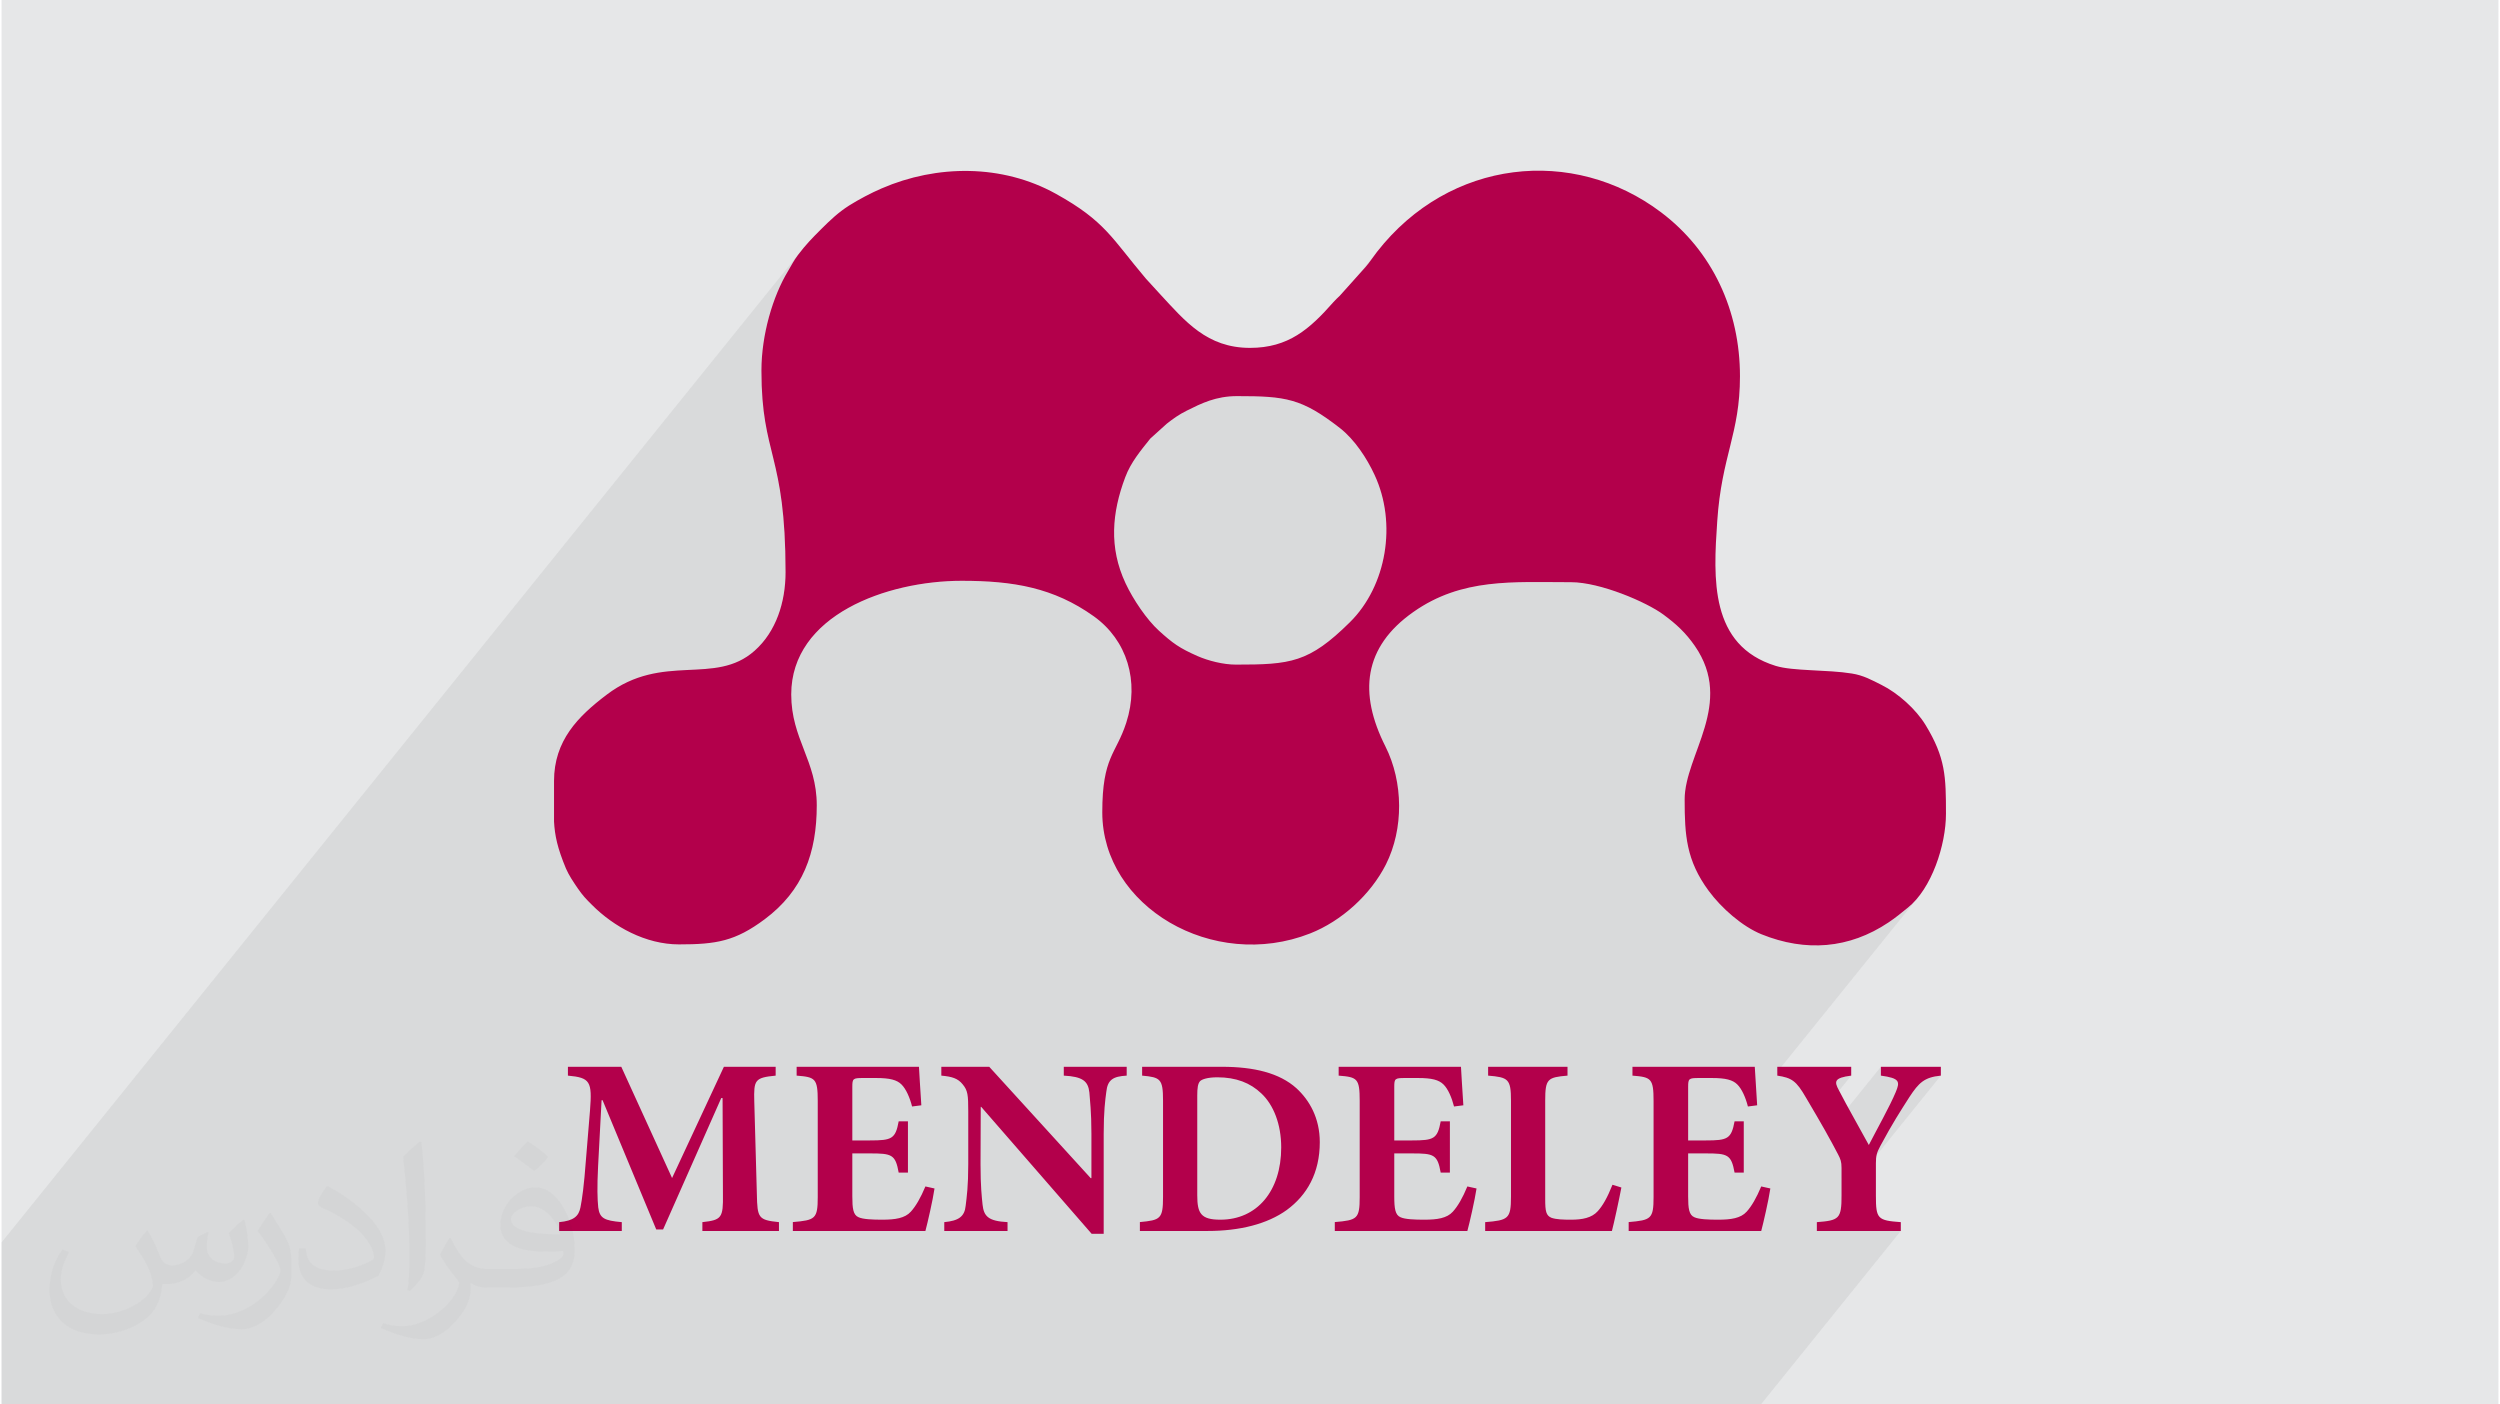
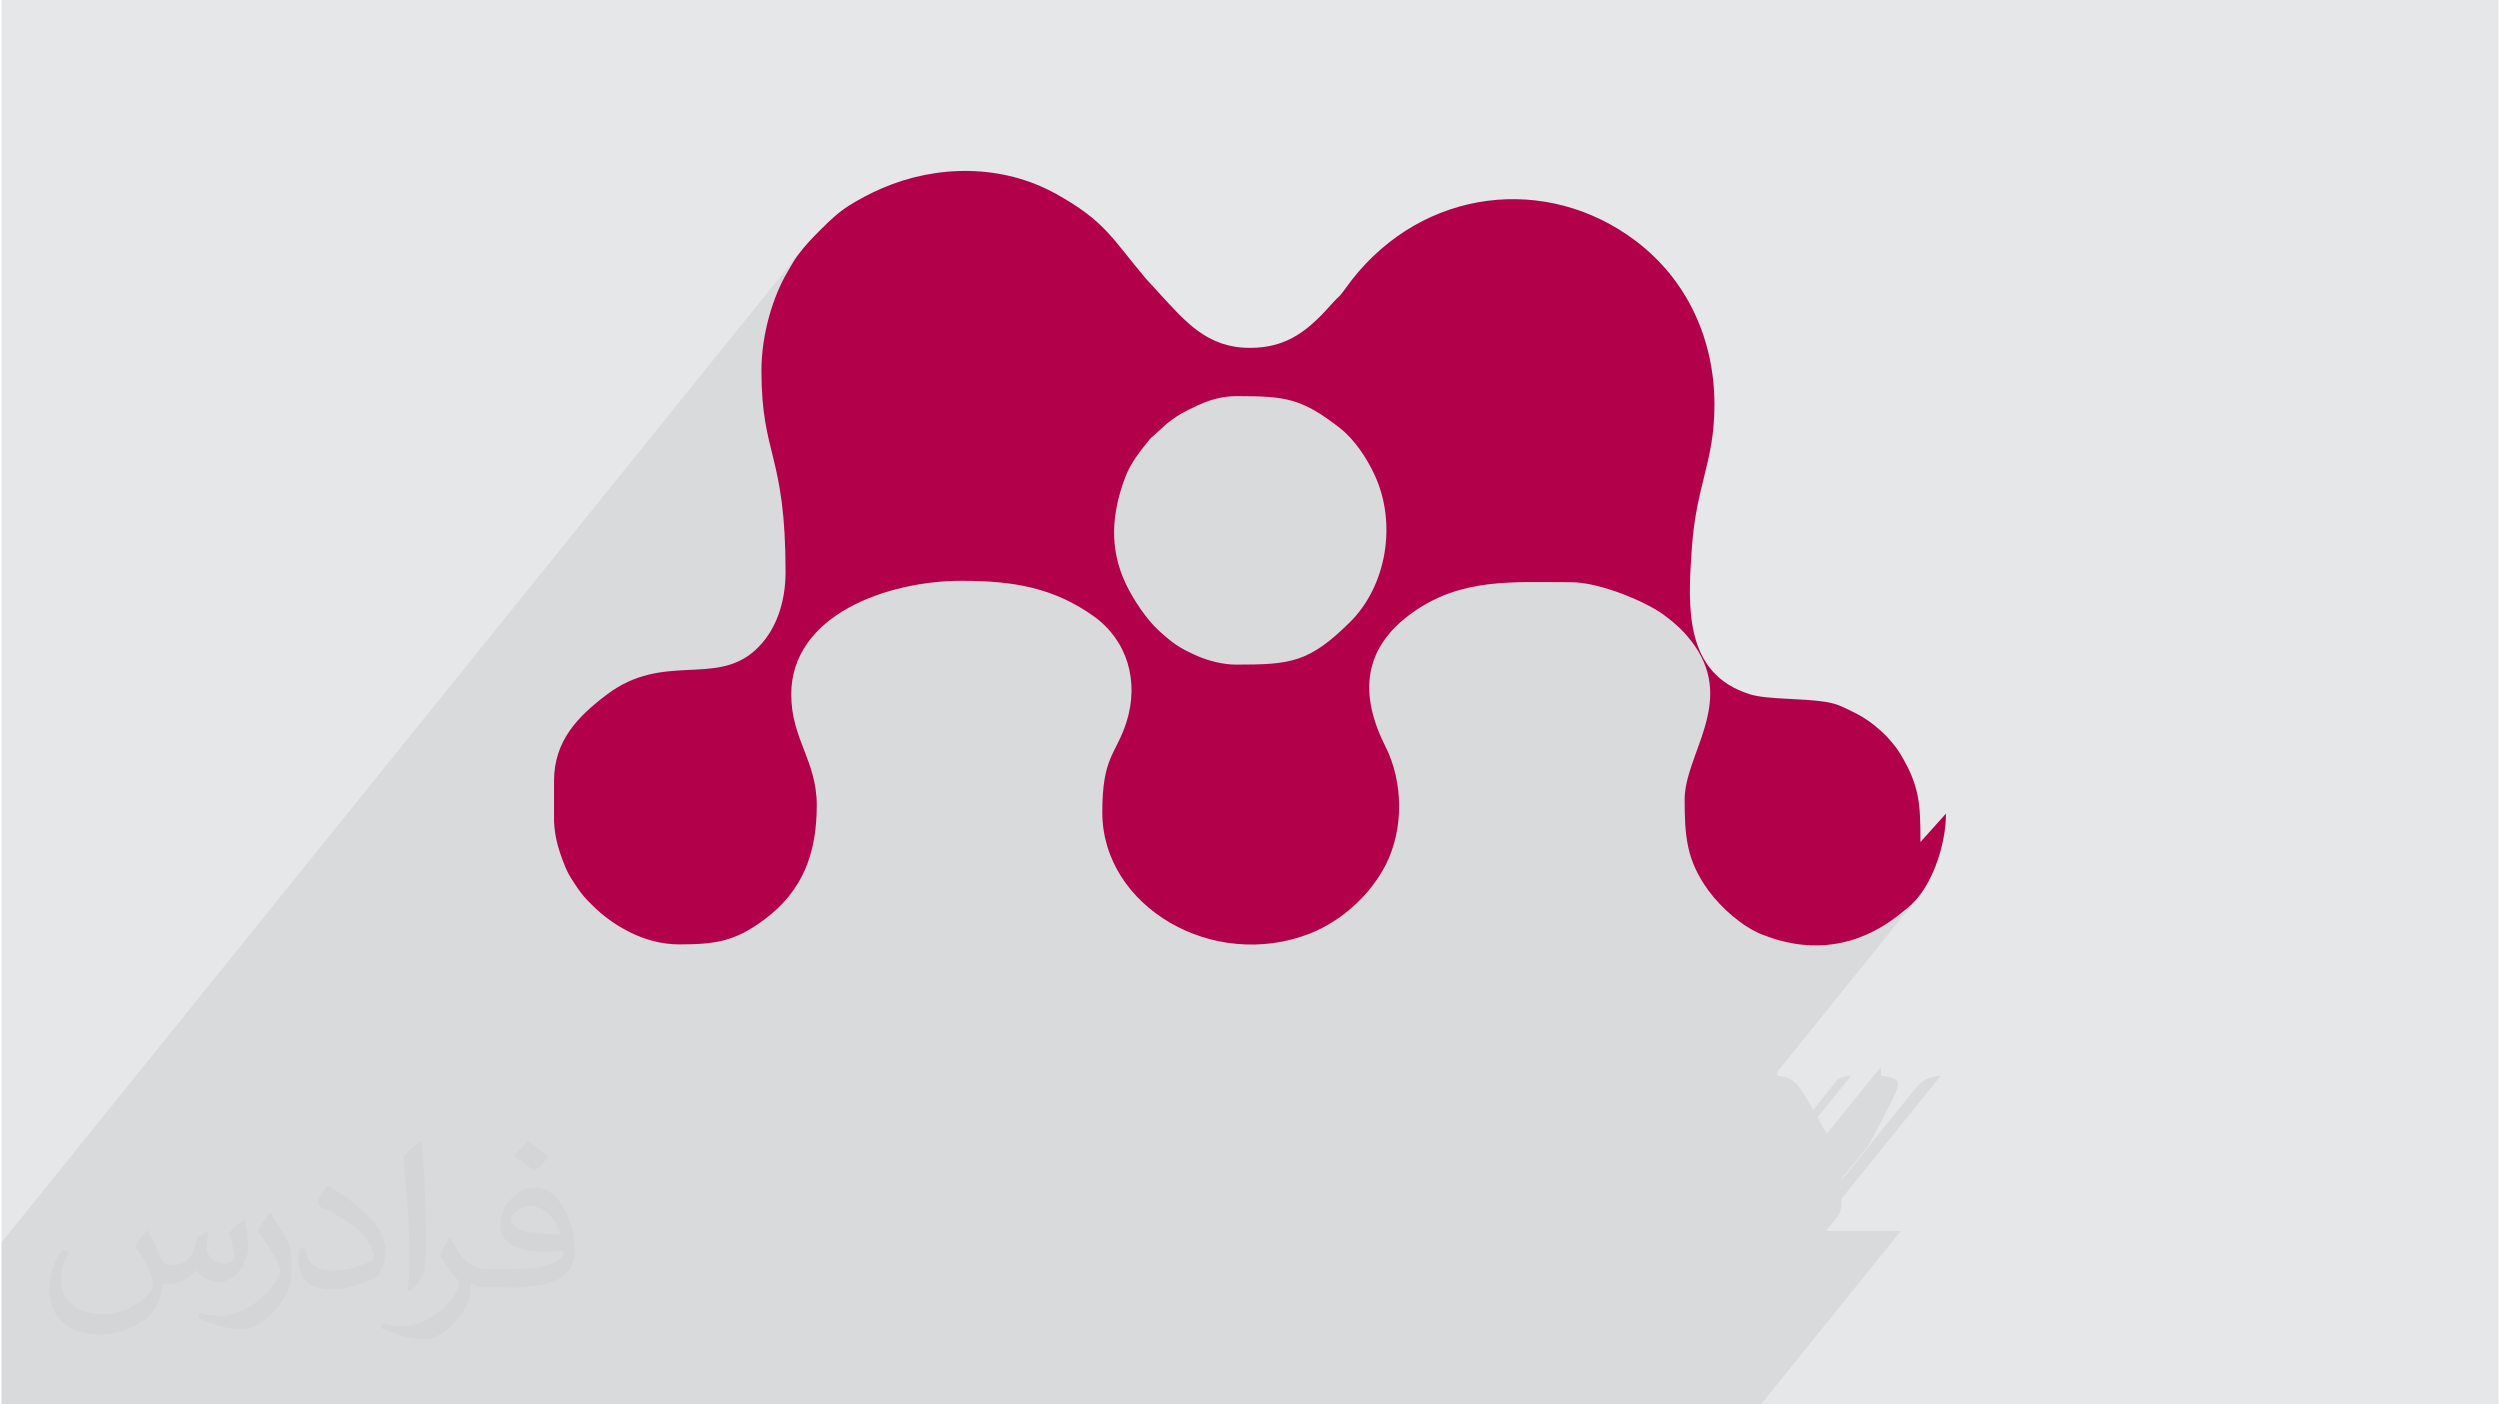
<svg xmlns="http://www.w3.org/2000/svg" xml:space="preserve" width="356px" height="200px" version="1.0" shape-rendering="geometricPrecision" text-rendering="geometricPrecision" image-rendering="optimizeQuality" fill-rule="evenodd" clip-rule="evenodd" viewBox="0 0 35600 20025">
  <g id="Layer_x0020_1">
    <g id="_1925848355504">
      <path fill="#E6E7E8" d="M0 0l35600 0 0 20025 -35600 0 0 -20025z" />
      <path fill="#373435" fill-opacity="0.078" d="M19467 3784l-1508 1870 4 0 99 6 92 8 88 12 83 16 80 21 79 25 79 31 79 37 80 44 84 51 87 58 93 67 98 75 76 65 73 74 68 80 65 85 60 89 55 90 50 91 44 90 56 132 44 136 33 139 23 141 12 142 1 143 -8 143 -19 141 -28 140 -39 136 -48 133 -57 128 -67 123 -76 116 -85 110 -3184 3948 133 143 186 156 79 52 3263 -4047 97 -103 111 -99 127 -96 130 -85 131 -73 133 -62 133 -52 135 -43 136 -34 137 -26 139 -20 140 -14 142 -10 144 -6 145 -2 148 0 149 0 152 2 154 0 80 3 86 10 89 14 92 20 93 24 95 28 95 31 94 34 91 36 89 37 85 38 79 39 74 39 67 38 60 37 50 35 67 50 62 50 58 51 56 51 53 55 51 58 49 62 50 68 92 153 65 151 40 149 20 146 1 144 -14 143 -27 139 -37 138 -43 136 -46 134 -48 131 -46 130 -40 127 -33 125 -21 123 -8 122 1 186 8 173 15 165 28 157 42 154 60 152 82 153 105 159 73 93 83 93 90 90 97 86 100 80 104 71 104 60 104 49 118 44 117 37 118 30 116 23 117 15 115 8 116 1 114 -6 113 -14 113 -21 112 -29 111 -36 109 -44 109 -51 107 -59 106 -67 38 -26 36 -26 35 -26 33 -25 32 -26 33 -26 33 -27 35 -28 62 -55 59 -62 -1982 2457 0 54 71 12 60 16 51 21 47 29 43 38 43 51 45 65 49 82 78 132 25 42 337 -419 24 -22 41 -19 60 -15 80 -13 -480 595 48 83 58 103 27 47 770 -954 0 126 90 14 66 17 47 20 28 24 13 29 -1 36 -11 42 -20 52 -37 83 -44 92 -50 99 -53 102 -54 102 -53 99 -49 93 -44 85 -389 482 0 19 1061 -1315 46 -50 47 -40 52 -32 59 -24 69 -18 82 -11 -1417 1756 -1 66 -8 85 -18 63 -30 45 -161 200 1064 0 -1995 2474 -25084 0 0 -2310 11396 -14132 -42 54 -21 30 -19 28 -17 27 -16 26 -15 27 -16 27 -17 29 -18 31 -41 70 -39 74 -37 78 -36 82 -33 84 -31 87 -29 90 -27 91 -24 94 -22 94 -18 96 -16 96 -12 97 -9 97 -5 96 -2 96 4 215 11 190 17 170 22 152 26 141 29 133 31 129 32 131 32 136 31 146 29 161 26 179 22 203 17 229 11 262 4 298 -6 160 -20 158 -33 153 -47 148 -61 140 -76 131 -91 121 -2715 3366 17 28 23 35 23 33 21 31 26 37 25 33 23 30 24 27 24 27 25 27 28 28 31 31 35 32 3034 -3763 119 -147 139 -132 156 -119 171 -106 183 -93 194 -79 201 -67 207 -54 209 -41 210 -30 208 -17 204 -6 136 1 133 4 129 7 126 9 124 14 121 17 118 22 92 20 1711 -2122 235 -212 33 -26 34 -25 33 -24 34 -24 35 -22 36 -22 37 -21 39 -20 79 -39 80 -38 82 -35 84 -32 90 -26 95 -21 102 -13 111 -5 124 1 115 1 91 3 1663 -2062 -22 29 -21 28 -20 28 -19 27 -20 27 -21 27 -21 27z" />
      <g>
-         <path fill="#B3004B" d="M17618 5648c691,0 920,31 1466,457 207,162 382,428 491,664 324,693 173,1585 -352,2104 -584,577 -845,603 -1625,603 -180,0 -394,-55 -547,-122 -255,-113 -350,-180 -550,-362 -172,-156 -367,-443 -476,-677 -238,-509 -194,-1005 -4,-1510 81,-217 222,-381 358,-552l235 -212c90,-71 175,-131 281,-184 211,-105 416,-209 723,-209zm10105 5952l0 2c0,447 -205,1070 -544,1340 -95,76 -169,139 -275,210 -561,376 -1182,423 -1811,169 -274,-111 -573,-374 -755,-622 -316,-431 -341,-784 -341,-1299 0,-641 713,-1369 145,-2191 -132,-189 -262,-309 -446,-445 -244,-181 -904,-463 -1319,-463 -827,0 -1555,-63 -2248,425 -714,502 -781,1158 -398,1917 256,509 262,1175 7,1682 -218,431 -632,807 -1081,984 -1385,544 -2963,-383 -2963,-1727 0,-796 195,-823 342,-1278 191,-592 11,-1178 -463,-1517 -573,-409 -1148,-506 -1884,-506 -1070,0 -2430,492 -2430,1620 0,637 364,944 364,1580 0,680 -196,1218 -743,1626 -419,312 -687,358 -1221,358 -477,0 -931,-253 -1240,-562 -88,-87 -133,-134 -206,-240 -55,-80 -127,-188 -166,-280 -121,-291 -159,-468 -170,-670l0 -577c0,-577 342,-922 752,-1232 801,-607 1540,-120 2108,-626 305,-271 441,-690 441,-1119 0,-1695 -344,-1651 -344,-2875 0,-508 161,-1060 381,-1422 52,-87 77,-142 139,-225 116,-153 203,-241 335,-373 127,-126 242,-236 396,-334 136,-85 310,-178 464,-244 786,-340 1718,-348 2485,78 705,391 796,635 1282,1209l203 222c357,385 667,765 1281,765 548,0 850,-267 1190,-653 31,-35 57,-58 91,-91l364 -406c62,-71 106,-142 166,-219 1036,-1327 2797,-1510 4050,-564 734,553 1125,1403 1125,2338 0,823 -261,1129 -324,2065 -56,820 -110,1772 833,2064 249,77 738,52 1086,109 165,26 285,93 424,163 236,117 492,349 626,569 286,469 292,737 292,1265z" />
-         <path fill="#B3004B" fill-rule="nonzero" d="M11084 17551l0 -126c-296,-30 -308,-61 -315,-397l-37 -1325c-8,-306 7,-338 305,-367l0 -126 -738 0 -739 1586 -724 -1586 -761 0 0 126c319,29 347,83 315,495l-57 691c-29,392 -56,575 -79,691 -24,126 -95,193 -304,212l0 126 893 0 0 -126c-249,-22 -316,-54 -336,-212 -12,-116 -17,-283 -2,-582l50 -945 14 0 765 1843 98 0 829 -1873 19 0 5 1372c5,336 -18,367 -293,397l0 126 1092 0zm2088 -635c-68,163 -137,282 -208,360 -85,94 -224,114 -407,114 -136,0 -274,-5 -338,-35 -77,-32 -89,-125 -89,-298l0 -612 252 0c311,0 363,15 409,274l132 0 0 -731 -132 0c-46,250 -98,272 -409,272l-252 0 0 -764c0,-118 10,-126 153,-126l187 0c196,0 295,27 360,91 66,64 120,189 152,315l132 -17c-14,-234 -32,-485 -34,-549l-1744 0 0 126c266,21 301,39 301,360l0 1371c0,311 -35,330 -355,357l0 127 1890 0c29,-108 106,-440 130,-606l-130 -29zm2870 -1706l-897 0 0 126c271,14 347,79 365,241 7,104 29,269 29,590l0 631 -10 0 -1447 -1588 -683 0 0 126c153,14 236,39 305,125 72,87 79,151 79,385l0 753c0,318 -22,468 -37,592 -15,157 -103,215 -305,234l0 126 902 0 0 -126c-274,-14 -338,-83 -356,-249 -11,-109 -29,-259 -29,-577l3 -817 7 0 1574 1809 172 0 0 -1425c0,-321 22,-485 37,-596 18,-175 96,-223 291,-234l0 -126zm220 0l0 126c261,24 298,46 298,355l0 1376c0,311 -37,330 -330,357l0 127 964 0c462,0 854,-100 1130,-299 289,-212 471,-528 471,-967 0,-345 -148,-599 -333,-769 -241,-217 -603,-306 -1064,-306l-1136 0zm786 409c0,-103 8,-170 40,-204 24,-25 103,-55 246,-55 268,0 470,79 628,230 173,162 283,438 283,770 0,621 -345,1030 -867,1030 -278,0 -330,-89 -330,-349l0 -1422zm3851 1297c-67,163 -136,282 -207,360 -85,94 -224,114 -408,114 -135,0 -274,-5 -338,-35 -76,-32 -89,-125 -89,-298l0 -612 253 0c311,0 363,15 409,274l131 0 0 -731 -131 0c-46,250 -98,272 -409,272l-253 0 0 -764c0,-118 10,-126 153,-126l188 0c196,0 294,27 360,91 66,64 119,189 151,315l133 -17c-14,-234 -32,-485 -34,-549l-1744 0 0 126c266,21 300,39 300,360l0 1371c0,311 -34,330 -355,357l0 127 1890 0c30,-108 106,-440 131,-606l-131 -29zm2069 -24c-74,187 -141,301 -210,377 -86,96 -222,121 -379,121 -116,0 -212,-3 -281,-27 -77,-32 -89,-94 -89,-264l0 -1408c0,-309 34,-331 318,-355l0 -126 -1132 0 0 126c286,24 326,46 326,355l0 1373c0,315 -40,334 -368,361l0 126 1807 0c27,-100 106,-462 135,-620l-127 -39zm2121 24c-68,163 -137,282 -208,360 -85,94 -224,114 -407,114 -135,0 -274,-5 -338,-35 -77,-32 -89,-125 -89,-298l0 -612 252 0c311,0 363,15 410,274l131 0 0 -731 -131 0c-47,250 -99,272 -410,272l-252 0 0 -764c0,-118 10,-126 153,-126l187 0c196,0 295,27 360,91 66,64 120,189 152,315l132 -17c-14,-234 -31,-485 -34,-549l-1744 0 0 126c266,21 301,39 301,360l0 1371c0,311 -35,330 -355,357l0 127 1890 0c29,-108 106,-440 130,-606l-130 -29zm2561 -1706l-855 0 0 126c271,37 274,85 212,234 -86,206 -276,544 -384,755 -145,-268 -300,-534 -427,-781 -68,-125 -68,-176 176,-208l0 -126 -1054 0 0 126c205,32 269,71 409,314 217,365 355,611 456,806 37,71 51,106 51,197l0 395c0,331 -37,353 -352,377l0 126 1197 0 0 -126c-331,-24 -355,-46 -355,-377l0 -464c0,-104 12,-151 64,-247 180,-334 281,-487 414,-696 135,-204 211,-281 448,-305l0 -126z" />
+         <path fill="#B3004B" d="M17618 5648c691,0 920,31 1466,457 207,162 382,428 491,664 324,693 173,1585 -352,2104 -584,577 -845,603 -1625,603 -180,0 -394,-55 -547,-122 -255,-113 -350,-180 -550,-362 -172,-156 -367,-443 -476,-677 -238,-509 -194,-1005 -4,-1510 81,-217 222,-381 358,-552l235 -212c90,-71 175,-131 281,-184 211,-105 416,-209 723,-209zm10105 5952l0 2c0,447 -205,1070 -544,1340 -95,76 -169,139 -275,210 -561,376 -1182,423 -1811,169 -274,-111 -573,-374 -755,-622 -316,-431 -341,-784 -341,-1299 0,-641 713,-1369 145,-2191 -132,-189 -262,-309 -446,-445 -244,-181 -904,-463 -1319,-463 -827,0 -1555,-63 -2248,425 -714,502 -781,1158 -398,1917 256,509 262,1175 7,1682 -218,431 -632,807 -1081,984 -1385,544 -2963,-383 -2963,-1727 0,-796 195,-823 342,-1278 191,-592 11,-1178 -463,-1517 -573,-409 -1148,-506 -1884,-506 -1070,0 -2430,492 -2430,1620 0,637 364,944 364,1580 0,680 -196,1218 -743,1626 -419,312 -687,358 -1221,358 -477,0 -931,-253 -1240,-562 -88,-87 -133,-134 -206,-240 -55,-80 -127,-188 -166,-280 -121,-291 -159,-468 -170,-670l0 -577c0,-577 342,-922 752,-1232 801,-607 1540,-120 2108,-626 305,-271 441,-690 441,-1119 0,-1695 -344,-1651 -344,-2875 0,-508 161,-1060 381,-1422 52,-87 77,-142 139,-225 116,-153 203,-241 335,-373 127,-126 242,-236 396,-334 136,-85 310,-178 464,-244 786,-340 1718,-348 2485,78 705,391 796,635 1282,1209l203 222c357,385 667,765 1281,765 548,0 850,-267 1190,-653 31,-35 57,-58 91,-91c62,-71 106,-142 166,-219 1036,-1327 2797,-1510 4050,-564 734,553 1125,1403 1125,2338 0,823 -261,1129 -324,2065 -56,820 -110,1772 833,2064 249,77 738,52 1086,109 165,26 285,93 424,163 236,117 492,349 626,569 286,469 292,737 292,1265z" />
      </g>
      <path fill="#373435" fill-opacity="0.031" d="M2082 17547c68,104 112,203 155,312 32,64 49,183 199,183 44,0 107,-14 163,-45 63,-33 111,-83 136,-159l60 -202 146 -72 10 10c-20,77 -25,149 -25,206 0,170 146,234 262,234 68,0 129,-34 129,-95 0,-81 -34,-217 -78,-339 68,-68 136,-136 214,-191l12 6c34,144 53,287 53,381 0,93 -41,196 -75,264 -70,132 -194,238 -344,238 -114,0 -241,-58 -328,-163l-5 0c-82,101 -209,193 -412,193l-63 0c-10,134 -39,229 -83,314 -121,237 -480,404 -818,404 -470,0 -706,-272 -706,-633 0,-223 73,-431 185,-578l92 38c-70,134 -117,262 -117,385 0,338 275,499 592,499 294,0 658,-187 724,-404 -25,-237 -114,-348 -250,-565 41,-72 94,-144 160,-221l12 0zm5421 -1274c99,62 196,136 291,221 -53,74 -119,142 -201,202 -95,-77 -190,-143 -287,-213 66,-74 131,-146 197,-210zm51 926c-160,0 -291,105 -291,183 0,168 320,219 703,217 -48,-196 -216,-400 -412,-400zm-359 895c208,0 390,-6 529,-41 155,-39 286,-118 286,-171 0,-15 0,-31 -5,-46 -87,8 -187,8 -274,8 -282,0 -498,-64 -583,-222 -21,-44 -36,-93 -36,-149 0,-152 66,-303 182,-406 97,-85 204,-138 313,-138 197,0 354,158 464,408 60,136 101,293 101,491 0,132 -36,243 -118,326 -153,148 -435,204 -867,204l-196 0 0 0 -51 0c-107,0 -184,-19 -245,-66l-10 0c3,25 5,50 5,72 0,97 -32,221 -97,320 -192,287 -400,410 -580,410 -182,0 -405,-70 -606,-161l36 -70c65,27 155,46 279,46 325,0 752,-314 805,-619 -12,-25 -34,-58 -65,-93 -95,-113 -155,-208 -211,-307 48,-95 92,-171 133,-239l17 -2c139,282 265,445 546,445l44 0 0 0 204 0zm-1408 299c24,-130 26,-276 26,-413l0 -202c0,-377 -48,-926 -87,-1282 68,-75 163,-161 238,-219l22 6c51,450 63,972 63,1452 0,126 -5,250 -17,340 -7,114 -73,201 -214,332l-31 -14zm-1449 -596c7,177 94,318 398,318 189,0 349,-50 526,-135 32,-14 49,-33 49,-49 0,-111 -85,-258 -228,-392 -139,-126 -323,-237 -495,-311 -59,-25 -78,-52 -78,-77 0,-51 68,-158 124,-235l19 -2c197,103 417,256 580,427 148,157 240,316 240,489 0,128 -39,250 -102,361 -216,109 -446,192 -674,192 -277,0 -466,-130 -466,-436 0,-33 0,-84 12,-150l95 0zm-501 -503l172 278c63,103 122,215 122,392l0 227c0,183 -117,379 -306,573 -148,132 -279,188 -400,188 -180,0 -386,-56 -624,-159l27 -70c75,21 162,37 269,37 342,-2 692,-252 852,-557 19,-35 26,-68 26,-90 0,-36 -19,-75 -34,-110 -87,-165 -184,-315 -291,-453 56,-89 112,-174 173,-258l14 2z" />
    </g>
  </g>
</svg>